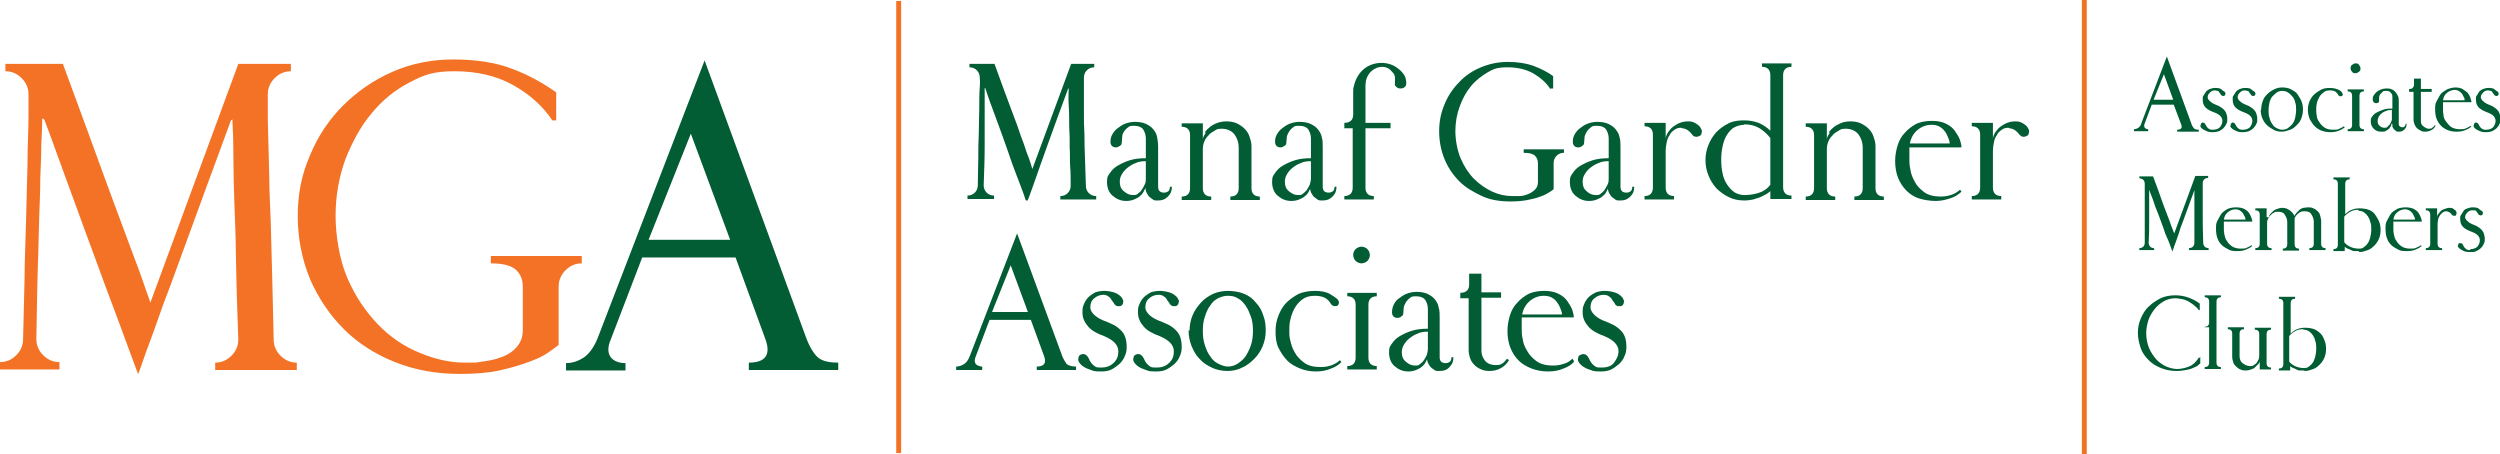
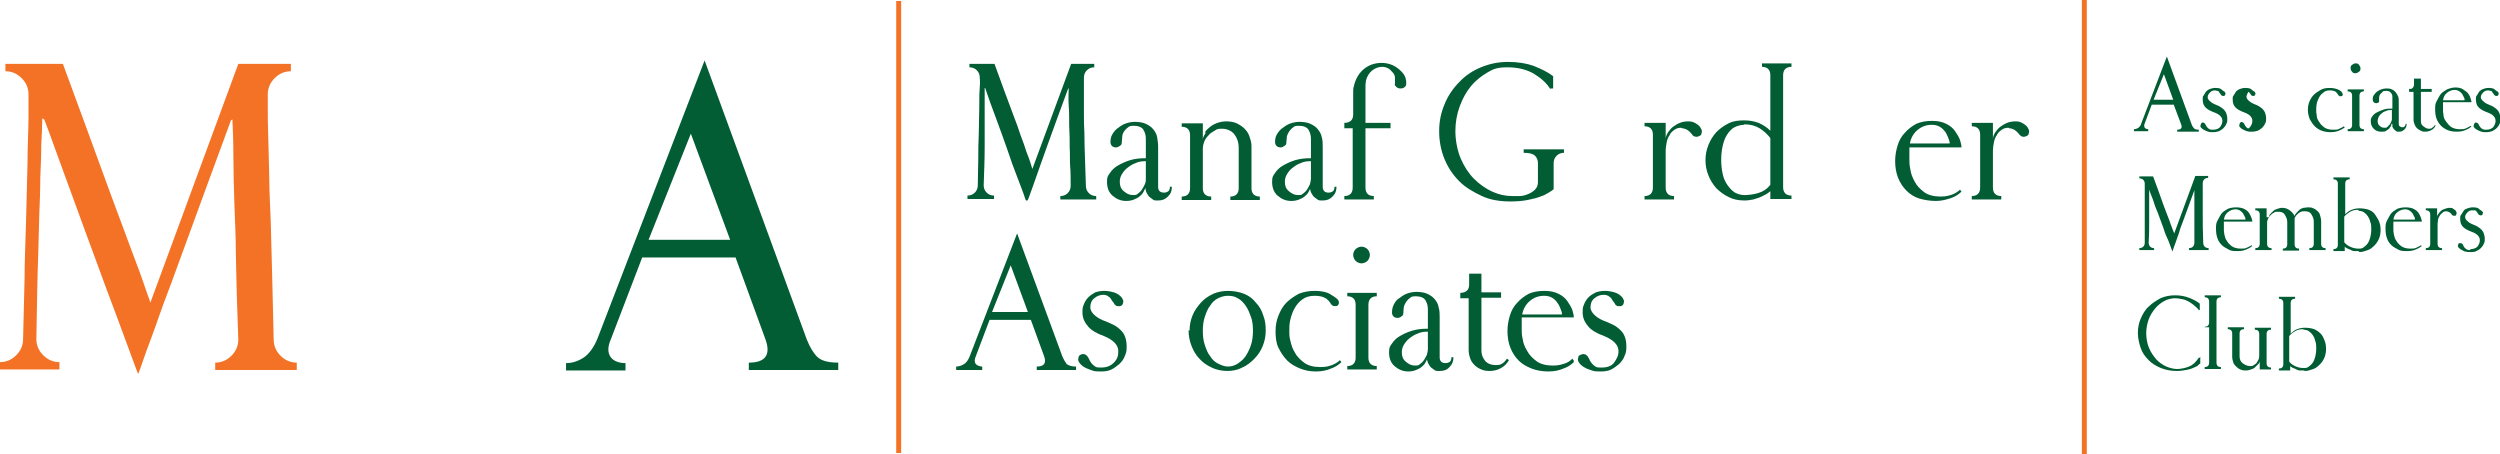
<svg xmlns="http://www.w3.org/2000/svg" id="Layer_1" version="1.1" viewBox="0 0 508.8 92.4">
  <defs>
    <style>
      .st0 {
        fill: #f37225;
      }

      .st1 {
        fill: #025d34;
      }

      .st2 {
        fill: #005c33;
      }

      .st3 {
        stroke: #f37225;
      }

      .st3, .st4 {
        fill: none;
        stroke-miterlimit: 10;
      }

      .st4 {
        stroke: #f37123;
      }
    </style>
  </defs>
  <g>
    <path class="st1" d="M130.7,52.4l-6.4,16.7c-.7,1.6-.6,2.8,0,3.6s1.7,1.2,3,1.2v1.5h-12.1v-1.5c1.3,0,2.5-.4,3.7-1.2,1.1-.8,2-2.1,2.7-3.8l21.8-56.6,20.8,56.8c.6,1.5,1.3,2.7,2.1,3.5.8.8,2.2,1.2,4.3,1.2v1.5h-18.2v-1.5c3.4,0,4.5-1.6,3.4-4.7l-6.1-16.7h-19.1,0ZM148.6,48.8l-8-21.6-8.6,21.6h16.6Z" />
    <path class="st0" d="M28.1,76.1c0,0-.4-1-1.2-3.2-.8-2.2-1.8-4.9-3.1-8.4-1.3-3.4-2.7-7.2-4.2-11.3s-3-8.1-4.4-12-2.7-7.3-3.8-10.4c-1.1-3.1-1.9-5.2-2.4-6.5l-.4-.2c0,1.5-.1,3.4-.2,5.4,0,2.1-.1,4.3-.2,6.7,0,2.4-.1,4.9-.2,7.4s-.1,5-.2,7.5c-.2,5.7-.3,11.7-.4,17.9,0,1.3.5,2.4,1.4,3.3s2,1.4,3.3,1.4v1.5H0v-1.5c1.3,0,2.4-.5,3.3-1.4s1.4-2,1.4-3.3c.1-4.6.2-8.7.3-12.3,0-3.6.2-7.4.3-11.6.1-4.2.2-8.1.3-11.8,0-3.7.2-6.9.2-9.5s0-4.2,0-4.6c0-1.3-.5-2.4-1.4-3.3s-2-1.4-3.3-1.4v-1.5h11.7c3.3,8.9,6.2,16.9,8.8,24,1.1,3,2.2,6,3.3,8.9,1.1,2.9,2,5.5,2.9,7.8s1.5,4.2,2,5.6.8,2.2.8,2.3L48.5,13h10.7v1.5c-1.3,0-2.4.5-3.3,1.4s-1.4,2-1.4,3.3,0,1.3,0,2.9c0,1.6,0,3.6.1,6s.1,5.1.2,8c0,2.9.2,5.9.3,9,.2,7.1.4,15.1.6,24,0,1.3.5,2.4,1.4,3.3.9.9,2,1.4,3.3,1.4v1.5h-16.6v-1.5c1.3,0,2.4-.5,3.3-1.4.9-.9,1.4-2,1.4-3.3-.1-3.3-.2-6.2-.3-8.8s-.1-5.6-.2-8.9c0-3.3-.2-6.7-.3-10s-.2-6.5-.2-9.5c0-3-.1-5.5-.2-7.6l-.3.2c-3.6,9.7-6.7,18.3-9.5,25.9-1.2,3.2-2.3,6.4-3.5,9.5s-2.1,5.9-3,8.3-1.6,4.3-2.1,5.8c-.5,1.5-.8,2.2-.8,2.1h0,0Z" />
-     <path class="st0" d="M112.4,24.5c-1.9-2.9-4.6-5.3-8-7.2-3.4-1.9-7.4-2.8-11.9-2.8s-6.3.8-9.2,2.3-5.5,3.6-7.7,6.3c-2.2,2.6-3.9,5.8-5.3,9.3-1.3,3.6-2,7.4-2,11.5s.8,9,2.4,12.7,3.7,6.8,6.2,9.4,5.3,4.5,8.5,5.8c3.1,1.3,6.2,2,9.1,2s2.2,0,3.6-.2c1.4-.2,2.7-.4,3.9-.9,1.2-.4,2.3-1.1,3.1-2s1.3-2,1.3-3.5v-8.9c0-1.3-.4-2.4-1.3-3.3s-2.6-1.4-5.2-1.4v-1.5h18.5v1.5c-1.3,0-2.4.5-3.3,1.4-.9.9-1.4,2-1.4,3.3v11.9c-.5.4-1.2.9-2.2,1.6s-2.3,1.3-4,1.9c-1.6.6-3.6,1.2-5.9,1.7s-4.9.7-8,.7c-4.8,0-9.2-.8-13.2-2.4-4-1.6-7.5-3.8-10.4-6.7-2.9-2.9-5.2-6.3-6.9-10.2-1.6-3.9-2.5-8.2-2.5-12.8s.8-8.5,2.5-12.4c1.6-3.9,3.9-7.3,6.7-10.1s6.2-5.2,10.1-6.9c3.9-1.7,8-2.5,12.4-2.5s8.6.6,11.9,1.9c3.3,1.2,6.3,2.9,9,4.8v5.7h-1,0Z" />
    <g>
      <path class="st1" d="M208.8,40.8s-.2-.4-.5-1.4c-.4-1-.8-2.2-1.4-3.7-.6-1.5-1.2-3.2-1.8-5s-1.3-3.6-1.9-5.3c-.6-1.7-1.2-3.2-1.7-4.6-.5-1.4-.8-2.3-1-2.9h-.1c0,.6,0,1.4,0,2.3,0,.9,0,1.9,0,3s0,2.1,0,3.3c0,1.1,0,2.2,0,3.3,0,2.5-.1,5.1-.2,7.9,0,.6.2,1.1.6,1.5s.9.6,1.5.6v.7h-5.4v-.7c.6,0,1.1-.2,1.5-.6.4-.4.6-.9.6-1.5,0-2,.1-3.8.1-5.4,0-1.6,0-3.3.1-5.1,0-1.8.1-3.6.1-5.2s0-3,.1-4.2,0-1.8,0-2c0-.6-.2-1.1-.6-1.5s-.9-.6-1.5-.6v-.7h5.1c1.4,3.9,2.7,7.4,3.9,10.6.5,1.3,1,2.6,1.4,3.9.5,1.3.9,2.4,1.2,3.4.4,1,.7,1.8.9,2.5s.3,1,.3,1l7.9-21.4h4.7v.7c-.6,0-1.1.2-1.5.6-.4.4-.6.9-.6,1.5s0,.6,0,1.3c0,.7,0,1.6,0,2.6s0,2.2,0,3.5c0,1.3,0,2.6.1,4,0,3.1.2,6.7.3,10.6,0,.6.2,1.1.6,1.5s.9.6,1.5.6v.7h-7.3v-.7c.6,0,1.1-.2,1.5-.6.4-.4.6-.9.6-1.5,0-1.4,0-2.7-.1-3.9s0-2.5-.1-3.9c0-1.5,0-2.9-.1-4.4,0-1.5,0-2.9-.1-4.2s0-2.4,0-3.4h-.1c-1.6,4.4-3,8.1-4.2,11.5-.5,1.4-1,2.8-1.5,4.2-.5,1.4-.9,2.6-1.3,3.7s-.7,1.9-.9,2.5-.4,1-.4.9h0s0,0,0,0Z" />
      <path class="st1" d="M233.2,37.8c0,.4-.2.7-.4,1.1s-.4.7-.8,1c-.3.3-.7.5-1.2.7s-1,.3-1.6.3c-1.1,0-2-.4-2.8-1.1s-1.1-1.7-1.1-2.8.2-1.2.6-1.8.9-1.1,1.6-1.5,1.5-.8,2.5-1.1,2-.4,3.2-.4v-4c0-.7-.2-1.3-.5-1.8s-1-.8-1.9-.8-.9.1-1.2.3c-.3.2-.6.5-.8.8-.2.3-.4.7-.4,1.1s-.1.8-.1,1.2-.1.5-.4.7-.5.3-.8.3-.6-.1-.8-.3-.3-.5-.3-.8c0-.6.1-1.1.4-1.6.3-.5.7-1,1.2-1.3.5-.4,1-.7,1.6-.9.6-.2,1.2-.3,1.8-.3s1.6.1,2.2.4,1.1.6,1.5,1.1c.4.5.7,1,.8,1.6s.2,1.3.2,2v8.1c0,.4.1.7.3.9.2.2.5.3.9.3s.6-.1.9-.3c.2-.2.3-.5.3-.9h.4c0,.8-.2,1.4-.8,2s-1.2.8-2,.8-.8,0-1.2-.3-.6-.4-.8-.7-.4-.6-.5-1-.1-.7-.1-1h0ZM233.2,32.8c-.8,0-1.5.1-2.1.4-.6.2-1.2.6-1.7,1s-.8.8-1.1,1.3c-.3.5-.4,1-.4,1.5,0,.8.2,1.4.8,1.9s1.1.8,1.9.8.7-.1,1-.3c.3-.2.6-.5.8-.8.2-.3.4-.7.6-1.1s.2-.8.2-1.1v-3.4h0Z" />
      <path class="st1" d="M245.2,26.9c.3-.4.7-.8,1.1-1.1.4-.3.9-.6,1.5-.8s1.2-.3,1.8-.3,1.5.1,2.1.4,1.1.6,1.6,1.1.8,1,1,1.6.4,1.2.4,1.9v8.6c0,1.1.6,1.7,1.7,1.7v.7h-6v-.7c1.1,0,1.7-.6,1.7-1.7v-8.3c0-1-.3-1.9-.9-2.7-.6-.7-1.5-1.1-2.5-1.1s-1,.1-1.5.4-.9.5-1.2.9c-.4.4-.7.8-.9,1.3s-.3,1-.3,1.5v8c0,1.1.6,1.7,1.7,1.7v.7h-6v-.7c1.1,0,1.7-.6,1.7-1.7v-10.8c0-1.1-.6-1.7-1.7-1.7v-.7h4.3v3.3c0-.5.3-.9.6-1.4h0Z" />
      <path class="st1" d="M266.8,37.8c0,.4-.2.7-.4,1.1s-.4.7-.8,1c-.3.3-.7.5-1.2.7s-1,.3-1.6.3c-1.1,0-2-.4-2.8-1.1s-1.1-1.7-1.1-2.8.2-1.2.6-1.8c.4-.6.9-1.1,1.6-1.5.7-.4,1.5-.8,2.5-1.1s2-.4,3.2-.4v-4c0-.7-.2-1.3-.5-1.8s-1-.8-1.9-.8-.9.1-1.2.3-.6.5-.8.8c-.2.3-.4.7-.5,1.1,0,.4-.1.8-.1,1.2s-.1.5-.4.7-.5.3-.8.3-.6-.1-.8-.3c-.2-.2-.3-.5-.3-.8,0-.6.1-1.1.4-1.6.3-.5.7-1,1.2-1.3.5-.4,1-.7,1.6-.9.6-.2,1.2-.3,1.8-.3s1.6.1,2.2.4c.6.3,1.1.6,1.5,1.1.4.5.7,1,.8,1.6.2.6.2,1.3.2,2v8.1c0,.4.1.7.3.9.2.2.5.3.9.3s.6-.1.9-.3c.2-.2.3-.5.3-.9h.4c0,.8-.2,1.4-.8,2s-1.2.8-2,.8-.8,0-1.2-.3-.6-.4-.8-.7-.4-.6-.5-1c-.1-.3-.1-.7-.1-1h0ZM266.8,32.8c-.8,0-1.5.1-2.1.4-.6.2-1.2.6-1.7,1s-.8.8-1.1,1.3-.4,1-.4,1.5c0,.8.2,1.4.8,1.9s1.1.8,1.9.8.7-.1,1-.3c.3-.2.6-.5.8-.8.2-.3.4-.7.6-1.1.1-.4.2-.8.2-1.1v-3.4h0Z" />
      <path class="st1" d="M281.2,12.8c.6,0,1.2.1,1.8.3s1.1.5,1.6.9c.5.4.9.8,1.2,1.3.3.5.4,1.1.4,1.6s-.1.6-.3.8c-.2.2-.5.3-.8.3s-.6,0-.9-.3-.4-.4-.3-.7c0-.4,0-.8,0-1.2,0-.4-.2-.8-.5-1.1s-.5-.6-.9-.8c-.4-.2-.8-.3-1.2-.3-.8,0-1.5.3-2.1.8-.6.5-1,1.2-1.2,2,0,.3-.1.6-.1.9,0,.3,0,.6,0,1v6.7h5.1v1.1h-5.1v12.1c0,1.1.6,1.7,1.7,1.7v.7h-6v-.7c1.1,0,1.7-.6,1.7-1.7v-12.1h-1.7v-1.1c1.2,0,1.8-.6,1.8-1.7v-3.4c0-.3,0-.7,0-1.1,0-.4,0-.8.1-1.1.3-1.4.9-2.6,1.9-3.5,1-.9,2.3-1.4,3.8-1.4h0Z" />
      <path class="st1" d="M315.5,18.1c-.8-1.3-2-2.3-3.5-3.2-1.5-.8-3.2-1.2-5.2-1.2s-2.8.3-4,1-2.4,1.6-3.4,2.8-1.7,2.5-2.3,4.1c-.6,1.6-.9,3.3-.9,5.1s.4,4,1.1,5.6,1.6,3,2.7,4.1,2.4,2,3.7,2.6,2.7.9,4,.9,1,0,1.6,0,1.2-.2,1.7-.4c.5-.2,1-.5,1.4-.9.4-.4.6-.9.6-1.5v-3.9c0-.6-.2-1.1-.6-1.5s-1.1-.6-2.3-.6v-.7h8.2v.7c-.6,0-1.1.2-1.5.6-.4.4-.6.9-.6,1.5v5.3c-.2.2-.5.4-1,.7-.5.3-1,.6-1.7.8-.7.3-1.6.5-2.6.7s-2.2.3-3.5.3c-2.1,0-4.1-.3-5.8-1.1s-3.3-1.7-4.6-3-2.3-2.8-3-4.5c-.7-1.7-1.1-3.6-1.1-5.7s.4-3.8,1.1-5.5c.7-1.7,1.7-3.2,3-4.5,1.2-1.3,2.7-2.3,4.4-3s3.5-1.1,5.5-1.1,3.8.3,5.2.8c1.5.6,2.8,1.2,4,2.1v2.5h-.5Z" />
-       <path class="st1" d="M327.4,37.8c0,.4-.2.7-.4,1.1s-.4.7-.8,1c-.3.3-.7.5-1.2.7s-1,.3-1.6.3c-1.1,0-2-.4-2.8-1.1s-1.1-1.7-1.1-2.8.2-1.2.6-1.8.9-1.1,1.6-1.5c.7-.4,1.5-.8,2.5-1.1s2-.4,3.2-.4v-4c0-.7-.2-1.3-.5-1.8s-1-.8-1.9-.8-.9.1-1.2.3-.6.5-.8.8c-.2.3-.4.7-.5,1.1,0,.4-.1.8-.1,1.2s-.1.5-.4.7c-.2.2-.5.3-.8.3s-.6-.1-.8-.3-.3-.5-.3-.8c0-.6.1-1.1.4-1.6s.7-1,1.2-1.3c.5-.4,1-.7,1.6-.9.6-.2,1.2-.3,1.8-.3s1.6.1,2.2.4,1.1.6,1.5,1.1c.4.5.7,1,.8,1.6.2.6.2,1.3.2,2v8.1c0,.4.1.7.3.9.2.2.5.3.9.3s.6-.1.9-.3c.2-.2.3-.5.3-.9h.4c0,.8-.2,1.4-.8,2s-1.2.8-2,.8-.8,0-1.2-.3-.6-.4-.8-.7-.4-.6-.5-1-.1-.7-.1-1h0ZM327.4,32.8c-.8,0-1.5.1-2.1.4-.6.2-1.2.6-1.7,1s-.8.8-1.1,1.3c-.3.5-.4,1-.4,1.5,0,.8.2,1.4.8,1.9.5.5,1.1.8,1.9.8s.7-.1,1-.3c.3-.2.6-.5.8-.8.2-.3.4-.7.6-1.1s.2-.8.2-1.1v-3.4h0Z" />
      <path class="st1" d="M342.2,26c-.5,0-1,.1-1.4.4s-.8.6-1,1.1c-.3.4-.5.9-.6,1.5-.1.5-.2,1.1-.2,1.6v7.6c0,1.1.6,1.7,1.7,1.7v.7h-6v-.7c1.1,0,1.7-.6,1.7-1.7v-10.8c0-1.1-.6-1.7-1.7-1.7v-.7h4.3v3.3c0-.5.2-.9.5-1.4.3-.4.6-.8,1-1.1s.9-.6,1.4-.8c.5-.2,1.1-.3,1.7-.3s1,.1,1.5.4c.5.3.9.6,1.1,1.1.2.3.2.6.1.9,0,.3-.2.5-.5.6-.2.1-.5.2-.8.1-.2,0-.5-.2-.6-.4-.3-.4-.6-.7-.9-.9s-.8-.4-1.2-.4h0,0Z" />
      <path class="st1" d="M355,40.8c-1.2,0-2.2-.2-3.2-.7s-1.8-1.1-2.5-1.8c-.7-.8-1.2-1.6-1.6-2.6s-.6-2-.6-3.1.2-2.1.6-3.1.9-1.8,1.6-2.6c.7-.7,1.5-1.3,2.5-1.8s2-.6,3.2-.6,2,.2,2.9.5c.9.4,1.7.9,2.4,1.6v-11.3c0-1.1-.6-1.7-1.7-1.7v-.7h6v.7c-1.1,0-1.7.6-1.7,1.7v22.8c0,1.1.6,1.7,1.7,1.7v.7h-4.3v-1.6c-.2.2-.5.4-.8.6-.4.2-.8.4-1.2.6s-1,.3-1.5.5c-.6.1-1.1.2-1.7.2h0ZM355,25.4c-.7,0-1.4.2-2,.5s-1.1.9-1.5,1.5-.7,1.4-.9,2.3c-.2.9-.3,1.8-.3,2.8s.1,2,.3,2.9.5,1.6,1,2.3.9,1.1,1.5,1.5c.6.3,1.2.5,1.9.5s1.8-.1,2.8-.4,1.8-.8,2.5-1.7v-9.5c-.6-.8-1.4-1.5-2.2-2s-1.9-.8-3.1-.8h0Z" />
-       <path class="st1" d="M372.2,26.9c.3-.4.7-.8,1.1-1.1.4-.3,1-.6,1.5-.8s1.2-.3,1.8-.3,1.5.1,2.1.4,1.1.6,1.6,1.1.8,1,1,1.6.4,1.2.4,1.9v8.6c0,1.1.6,1.7,1.7,1.7v.7h-6v-.7c1.1,0,1.7-.6,1.7-1.7v-8.3c0-1-.3-1.9-.9-2.7-.6-.7-1.5-1.1-2.5-1.1s-1,.1-1.5.4-.9.5-1.2.9c-.4.4-.7.8-.9,1.3s-.3,1-.3,1.5v8c0,1.1.6,1.7,1.7,1.7v.7h-6v-.7c1.1,0,1.7-.6,1.7-1.7v-10.8c0-1.1-.6-1.7-1.7-1.7v-.7h4.3v3.3c0-.5.3-.9.6-1.4h0Z" />
      <path class="st1" d="M399.2,39c-.5.5-1.2,1-2.1,1.3s-1.9.6-3.1.6-2.4-.2-3.4-.5-1.9-.9-2.6-1.6c-.7-.7-1.3-1.6-1.7-2.6s-.6-2.2-.6-3.4.2-2.2.5-3.2c.3-1,.8-1.9,1.5-2.6.6-.7,1.4-1.3,2.3-1.8.9-.4,2-.6,3.2-.6s2.1.2,2.9.6c.8.4,1.4.9,1.8,1.5s.8,1.2,1,1.8.3,1.1.3,1.5h-10.6c0,.3,0,.5,0,.8,0,.2,0,.5,0,.8v.9c0,.5,0,1.1.2,2,.1.8.4,1.6.9,2.5.4.8,1.1,1.5,1.9,2.1.8.6,2,.9,3.3.9s1.7-.2,2.4-.4c.7-.3,1.2-.6,1.6-1l.3.4h0,0ZM396.8,29.2c0-.5-.2-.9-.4-1.4s-.4-.9-.7-1.2c-.3-.4-.7-.7-1.1-.9s-.9-.3-1.5-.3c-1.1,0-2.1.4-2.9,1.1-.8.7-1.3,1.6-1.5,2.7h8,0Z" />
      <path class="st1" d="M408.8,26c-.5,0-1,.1-1.4.4s-.8.6-1,1.1c-.3.4-.5.9-.6,1.5-.1.5-.2,1.1-.2,1.6v7.6c0,1.1.6,1.7,1.7,1.7v.7h-6v-.7c1.1,0,1.7-.6,1.7-1.7v-10.8c0-1.1-.6-1.7-1.7-1.7v-.7h4.3v3.3c0-.5.2-.9.5-1.4.3-.4.6-.8,1-1.1s.9-.6,1.4-.8c.5-.2,1.1-.3,1.7-.3s1,.1,1.5.4.9.6,1.1,1.1c.2.3.2.6.1.9,0,.3-.2.5-.5.6-.2.1-.5.2-.8.1-.2,0-.4-.2-.6-.4-.3-.4-.6-.7-.9-.9s-.8-.4-1.2-.4h0Z" />
      <path class="st1" d="M201.4,65.1l-2.8,7.4c-.3.7-.3,1.2,0,1.6.3.3.8.5,1.3.5v.7h-5.3v-.7c.6,0,1.1-.2,1.6-.5s.9-.9,1.2-1.7l9.6-24.9,9.2,25c.3.7.6,1.2.9,1.6.4.3,1,.5,1.9.5v.7h-8v-.7c1.5,0,2-.7,1.5-2.1l-2.7-7.4h-8.4ZM209.2,63.5l-3.5-9.5-3.8,9.5h7.3Z" />
      <path class="st1" d="M224.1,74.8c1.1,0,1.9-.3,2.6-1s.9-1.4.9-2.3c0-1.3-1-2.3-2.9-3.1-1.4-.5-2.5-1.1-3.2-1.9s-1.2-1.7-1.2-2.9.1-1.1.3-1.7c.2-.5.5-1,.9-1.4.4-.4.9-.7,1.4-1,.6-.2,1.2-.3,1.9-.3s1.8.2,2.4.5c.6.3,1,.7,1.2,1,0,.1.1.3.2.4,0,.2,0,.3,0,.4-.1.7-.5.9-1.2.8-.2,0-.4-.2-.6-.4-.1-.2-.2-.4-.4-.6s-.2-.4-.4-.6c-.1-.2-.4-.3-.6-.5-.2-.1-.5-.2-.8-.2-.7,0-1.3.2-1.9.7-.6.5-.8,1.1-.8,1.9s.9,1.9,2.6,2.6c.8.3,1.5.6,2.1.9.6.3,1.1.7,1.5,1.1.4.4.7.8.9,1.4s.3,1.2.3,2-.1,1.3-.4,1.9c-.2.6-.6,1.1-1.1,1.6-.5.4-1,.8-1.6,1.1s-1.3.4-2.1.4-1.3,0-1.8-.2c-.5-.2-.9-.3-1.3-.5-.4-.2-.7-.4-.9-.6s-.4-.4-.5-.6c-.2-.3-.2-.6-.1-.9,0-.3.2-.5.4-.6s.5-.2.8-.1c.2,0,.4.2.6.4.1.2.3.4.4.7s.3.5.5.8c.2.2.5.5.7.6.3.2.6.2,1.1.2h0,0Z" />
-       <path class="st1" d="M235.4,74.8c1.1,0,1.9-.3,2.6-1s.9-1.4.9-2.3c0-1.3-1-2.3-2.9-3.1-1.4-.5-2.5-1.1-3.2-1.9s-1.2-1.7-1.2-2.9.1-1.1.3-1.7c.2-.5.5-1,.9-1.4.4-.4.9-.7,1.4-1,.6-.2,1.2-.3,1.9-.3s1.8.2,2.4.5c.6.3,1,.7,1.2,1,0,.1.1.3.2.4s0,.3,0,.4c-.1.7-.5.9-1.2.8-.2,0-.4-.2-.6-.4-.1-.2-.2-.4-.4-.6s-.2-.4-.4-.6c-.1-.2-.4-.3-.6-.5-.2-.1-.5-.2-.9-.2-.7,0-1.3.2-1.9.7-.6.5-.8,1.1-.8,1.9s.9,1.9,2.6,2.6c.8.3,1.5.6,2.1.9.6.3,1.1.7,1.5,1.1.4.4.7.8.9,1.4s.3,1.2.3,2-.1,1.3-.4,1.9c-.2.6-.6,1.1-1.1,1.6-.5.4-1,.8-1.6,1.1-.6.3-1.3.4-2.1.4s-1.3,0-1.8-.2c-.5-.2-.9-.3-1.3-.5-.4-.2-.7-.4-.9-.6s-.4-.4-.5-.6c-.2-.3-.2-.6-.1-.9,0-.3.2-.5.4-.6s.5-.2.8-.1c.2,0,.4.2.6.4.1.2.3.4.4.7s.3.5.5.8c.2.2.5.5.7.6.3.2.6.2,1.1.2h0,0Z" />
      <path class="st1" d="M242.1,67.3c0-1.1.2-2.1.6-3.1s1-1.8,1.7-2.6,1.5-1.3,2.5-1.8c.9-.4,2-.6,3-.6s2.4.2,3.3.6c1,.4,1.8,1,2.4,1.8.7.7,1.2,1.6,1.5,2.6.4,1,.5,2,.5,3.1s-.2,2.1-.6,3.1c-.4,1-1,1.9-1.7,2.6s-1.5,1.4-2.5,1.8c-.9.5-2,.7-3,.7s-2.2-.2-3.2-.7c-.9-.4-1.8-1-2.5-1.8-.7-.7-1.2-1.6-1.6-2.6s-.6-2.1-.6-3.2h0ZM244.8,67.3c0,1.1.1,2,.4,2.9s.6,1.7,1.1,2.3c.4.7,1,1.2,1.6,1.5s1.3.6,2,.6,1.4-.2,2-.6c.6-.4,1.2-.9,1.6-1.5s.8-1.4,1.1-2.3c.3-.9.4-1.9.4-2.9s-.1-2-.4-2.8-.6-1.6-1.1-2.3-1-1.2-1.6-1.5c-.6-.4-1.3-.5-2-.5s-1.4.2-2,.5-1.2.8-1.6,1.5c-.5.6-.8,1.4-1.1,2.3-.3.9-.4,1.8-.4,2.9h0Z" />
      <path class="st1" d="M271,62.1c-.3-.6-.7-1.1-1.2-1.4-.5-.3-1.2-.5-2.2-.5s-1.8.2-2.5.7c-.7.5-1.2,1.1-1.6,1.8s-.7,1.5-.9,2.4c-.2.8-.2,1.6-.2,2.3s0,1.1.2,1.9.4,1.6.9,2.4c.4.8,1.1,1.5,1.9,2.1.8.6,1.9.9,3.3.9s1.7-.2,2.4-.4c.7-.3,1.2-.6,1.6-1l.3.4c-.5.5-1.2,1-2.1,1.3-.9.4-1.9.6-3.1.6s-2.2-.2-3.2-.6-1.9-.9-2.6-1.6-1.3-1.6-1.8-2.6-.6-2.2-.6-3.4.2-2.2.6-3.2.9-1.9,1.6-2.6c.7-.7,1.6-1.3,2.5-1.8,1-.4,2.1-.6,3.3-.6s2.3.2,3,.6,1.3.8,1.7,1.2c.1.2.2.4.2.5s0,.4-.2.6c-.1.2-.4.2-.6.2-.4,0-.6-.1-.7-.4h0Z" />
      <path class="st1" d="M275.9,62c0-1.1-.6-1.7-1.7-1.7v-.7h6v.7c-1.1,0-1.7.6-1.7,1.7v10.8c0,1.1.6,1.7,1.7,1.7v.7h-6v-.7c1.1,0,1.7-.6,1.7-1.7v-10.8h0ZM275.4,51.9c0-.5.2-.9.5-1.2s.8-.5,1.2-.5.9.2,1.2.5c.3.3.5.8.5,1.2s-.2.9-.5,1.2c-.3.3-.8.5-1.2.5s-.9-.2-1.2-.5c-.3-.3-.5-.8-.5-1.2Z" />
      <path class="st1" d="M290.6,72.5c0,.4-.2.7-.4,1.1s-.4.7-.8,1c-.3.3-.7.5-1.2.7s-1,.3-1.6.3c-1.1,0-2-.4-2.8-1.1s-1.1-1.7-1.1-2.8.2-1.2.6-1.8c.4-.6.9-1.1,1.6-1.5.7-.4,1.5-.8,2.5-1.1,1-.3,2-.4,3.2-.4v-4c0-.7-.2-1.3-.5-1.8s-1-.8-1.9-.8-.9.1-1.2.3-.6.5-.8.8c-.2.3-.4.7-.5,1.1,0,.4-.1.8-.1,1.2s-.1.5-.4.7c-.2.2-.5.3-.8.3s-.6-.1-.8-.3-.3-.5-.3-.8c0-.6.1-1.1.4-1.7s.7-1,1.2-1.3c.5-.4,1-.7,1.6-.9.6-.2,1.2-.3,1.8-.3s1.6.1,2.2.4c.6.3,1.1.6,1.5,1.1.4.5.7,1,.8,1.7.2.6.2,1.3.2,2v8.1c0,.4.1.7.3.9.2.2.5.3.9.3s.6-.1.9-.3c.2-.2.3-.5.3-.9h.4c0,.8-.2,1.4-.8,2-.5.6-1.2.8-2,.8s-.8,0-1.2-.3-.6-.4-.8-.7-.4-.6-.5-1c-.1-.3-.1-.7-.1-1h0ZM290.6,67.5c-.8,0-1.5.1-2.1.4-.6.2-1.2.6-1.7,1-.5.4-.8.8-1.1,1.3s-.4,1-.4,1.5c0,.8.2,1.4.8,1.9s1.1.8,1.9.8.7-.1,1-.3c.3-.2.6-.5.8-.8.2-.3.4-.7.6-1.1.1-.4.2-.8.2-1.1v-3.4h0Z" />
      <path class="st1" d="M298.9,60.7h-1.7v-1.1c.7,0,1.1-.2,1.4-.5s.4-.7.4-1.3v-2.1h2.5v3.8h4v1.1h-4v10.8c0,.8.3,1.5.8,2.1.6.6,1.3.8,2.1.8s1-.1,1.3-.3c.4-.2.7-.6,1-1l.4.3c-.4.7-.9,1.2-1.6,1.6s-1.5.6-2.3.6-1.2-.1-1.7-.3-1-.5-1.4-.9-.7-.8-.9-1.4-.3-1.1-.3-1.7v-10.5h0Z" />
      <path class="st1" d="M320.3,73.7c-.5.5-1.2,1-2.1,1.3-.9.4-1.9.6-3.1.6s-2.4-.2-3.4-.6-1.9-.9-2.6-1.6c-.7-.7-1.3-1.6-1.7-2.6s-.6-2.2-.6-3.4.2-2.2.5-3.2c.3-1,.8-1.9,1.5-2.6.6-.7,1.4-1.3,2.3-1.8.9-.4,2-.6,3.2-.6s2.1.2,2.9.6c.8.4,1.4.9,1.8,1.5s.8,1.2,1,1.8.3,1.1.3,1.5h-10.6c0,.3,0,.5,0,.8,0,.2,0,.5,0,.8v.9c0,.5,0,1.1.2,1.9.1.8.4,1.6.9,2.4.4.8,1.1,1.5,1.9,2.1.8.6,2,.9,3.3.9s1.7-.2,2.4-.4,1.2-.6,1.6-1l.3.4h0,0ZM317.9,64c0-.5-.2-.9-.4-1.4s-.4-.8-.7-1.2c-.3-.4-.7-.7-1.1-.9s-.9-.3-1.5-.3c-1.1,0-2.1.4-2.9,1.1-.8.7-1.3,1.6-1.5,2.7h8,0Z" />
      <path class="st1" d="M326,74.8c1.1,0,2-.3,2.5-1s.9-1.4.9-2.3c0-1.3-1-2.3-2.9-3.1-1.4-.5-2.5-1.1-3.2-1.9s-1.2-1.7-1.2-2.9.1-1.1.3-1.7c.2-.5.5-1,.9-1.4s.9-.7,1.5-1c.6-.2,1.2-.3,1.9-.3s1.8.2,2.4.5c.6.3,1,.7,1.2,1,0,.1.1.3.2.4,0,.2,0,.3,0,.4-.1.7-.5.9-1.2.8-.2,0-.5-.2-.6-.4-.1-.2-.2-.4-.4-.6s-.2-.4-.4-.6c-.1-.2-.4-.3-.6-.5-.2-.1-.5-.2-.9-.2-.7,0-1.3.2-1.9.7-.6.5-.8,1.1-.8,1.9s.9,1.9,2.5,2.6c.8.3,1.5.6,2.1.9.6.3,1.1.7,1.5,1.1s.7.8.9,1.4c.2.5.3,1.2.3,2s-.1,1.3-.4,1.9c-.2.6-.6,1.1-1.1,1.6-.5.4-1,.8-1.6,1.1-.6.3-1.3.4-2.1.4s-1.3,0-1.8-.2c-.5-.2-1-.3-1.3-.5-.4-.2-.7-.4-.9-.6s-.4-.4-.5-.6c-.2-.3-.2-.6-.1-.9,0-.3.2-.5.5-.6s.5-.2.8-.1c.2,0,.4.2.6.4.1.2.3.4.4.7s.3.5.5.8c.2.2.5.5.7.6.3.2.6.2,1.1.2h0,0Z" />
    </g>
    <line class="st3" x1="182.9" y1=".2" x2="182.9" y2="92.2" />
  </g>
  <line class="st4" x1="424.2" x2="424.2" y2="92.4" />
  <g>
    <path class="st2" d="M438,21.1l-1.5,4c-.2.4-.1.7,0,.9.2.2.4.3.7.3v.4h-2.9v-.4c.3,0,.6-.1.9-.3.3-.2.5-.5.6-.9l5.2-13.6,5,13.7c.1.4.3.6.5.9.2.2.5.3,1,.3v.4h-4.4v-.4c.8,0,1.1-.4.8-1.1l-1.5-4h-4.6ZM442.3,20.3l-1.9-5.2-2.1,5.2h4Z" />
    <path class="st2" d="M450.4,26.4c.6,0,1.1-.2,1.4-.5.3-.4.5-.8.5-1.3,0-.7-.5-1.3-1.6-1.7-.8-.3-1.4-.6-1.8-1s-.6-.9-.6-1.6,0-.6.2-.9.3-.5.5-.8c.2-.2.5-.4.8-.5s.6-.2,1-.2,1,0,1.3.3.6.4.7.5c0,0,0,.1.1.2s0,.2,0,.2c0,.4-.3.5-.6.4-.1,0-.2-.1-.3-.2,0-.1-.1-.2-.2-.3s-.1-.2-.2-.3c0-.1-.2-.2-.3-.2-.1,0-.3-.1-.5-.1-.4,0-.7.1-1,.4s-.5.6-.5,1,.5,1,1.4,1.4c.4.2.8.3,1.1.5.3.2.6.4.8.6.2.2.4.5.5.8s.2.6.2,1.1,0,.7-.2,1c-.1.3-.3.6-.6.9-.2.2-.5.4-.9.6-.3.1-.7.2-1.2.2s-.7,0-1-.1-.5-.2-.7-.3-.4-.2-.5-.3-.2-.2-.3-.3c-.1-.2-.1-.3,0-.5,0-.2.1-.3.2-.4s.3-.1.4,0c.1,0,.2.1.3.2,0,.1.1.2.2.4s.2.3.3.4c.1.1.2.2.4.3s.4.1.6.1h0Z" />
-     <path class="st2" d="M456.5,26.4c.6,0,1.1-.2,1.4-.5.3-.4.5-.8.5-1.3,0-.7-.5-1.3-1.6-1.7-.8-.3-1.4-.6-1.8-1s-.6-.9-.6-1.6,0-.6.2-.9.3-.5.5-.8c.2-.2.5-.4.8-.5s.6-.2,1-.2,1,0,1.3.3.6.4.7.5c0,0,0,.1.1.2s0,.2,0,.2c0,.4-.3.5-.6.4-.1,0-.2-.1-.3-.2,0-.1-.1-.2-.2-.3s-.1-.2-.2-.3c0-.1-.2-.2-.3-.2-.1,0-.3-.1-.5-.1-.4,0-.7.1-1,.4s-.5.6-.5,1,.5,1,1.4,1.4c.4.2.8.3,1.1.5.3.2.6.4.8.6.2.2.4.5.5.8s.2.6.2,1.1,0,.7-.2,1c-.1.3-.3.6-.6.9-.2.2-.5.4-.9.6-.3.1-.7.2-1.2.2s-.7,0-1-.1-.5-.2-.7-.3-.4-.2-.5-.3-.2-.2-.3-.3c-.1-.2-.1-.3,0-.5,0-.2.1-.3.2-.4s.3-.1.4,0c.1,0,.2.1.3.2,0,.1.1.2.2.4s.2.3.3.4c.1.1.2.2.4.3s.4.1.6.1h0Z" />
-     <path class="st2" d="M460.2,22.3c0-.6.1-1.1.3-1.7s.5-1,.9-1.4.8-.7,1.4-1,1.1-.4,1.7-.4,1.3.1,1.8.4,1,.5,1.3,1,.6.9.8,1.4.3,1.1.3,1.7-.1,1.1-.3,1.7-.5,1-.9,1.4c-.4.4-.8.8-1.4,1s-1.1.4-1.7.4-1.2-.1-1.7-.4-1-.6-1.4-1c-.4-.4-.7-.9-.9-1.4-.2-.5-.3-1.1-.3-1.7h0ZM461.7,22.4c0,.6,0,1.1.2,1.6.1.5.3.9.6,1.3.2.4.5.6.9.8s.7.3,1.1.3.8-.1,1.1-.3c.3-.2.6-.5.9-.8.3-.4.5-.8.6-1.3.1-.5.2-1,.2-1.6s0-1.1-.2-1.6c-.1-.5-.3-.9-.6-1.2s-.5-.6-.9-.8c-.3-.2-.7-.3-1.1-.3s-.8.1-1.1.3-.6.5-.9.8-.5.8-.6,1.2c-.1.5-.2,1-.2,1.6h0Z" />
+     <path class="st2" d="M456.5,26.4c.6,0,1.1-.2,1.4-.5.3-.4.5-.8.5-1.3,0-.7-.5-1.3-1.6-1.7-.8-.3-1.4-.6-1.8-1s-.6-.9-.6-1.6,0-.6.2-.9.3-.5.5-.8c.2-.2.5-.4.8-.5s.6-.2,1-.2,1,0,1.3.3.6.4.7.5c0,0,0,.1.1.2s0,.2,0,.2c0,.4-.3.5-.6.4-.1,0-.2-.1-.3-.2,0-.1-.1-.2-.2-.3s-.1-.2-.2-.3s-.5.6-.5,1,.5,1,1.4,1.4c.4.2.8.3,1.1.5.3.2.6.4.8.6.2.2.4.5.5.8s.2.6.2,1.1,0,.7-.2,1c-.1.3-.3.6-.6.9-.2.2-.5.4-.9.6-.3.1-.7.2-1.2.2s-.7,0-1-.1-.5-.2-.7-.3-.4-.2-.5-.3-.2-.2-.3-.3c-.1-.2-.1-.3,0-.5,0-.2.1-.3.2-.4s.3-.1.4,0c.1,0,.2.1.3.2,0,.1.1.2.2.4s.2.3.3.4c.1.1.2.2.4.3s.4.1.6.1h0Z" />
    <path class="st2" d="M476,19.5c-.2-.3-.4-.6-.6-.8-.3-.2-.7-.3-1.2-.3s-1,.1-1.3.4c-.4.3-.7.6-.9,1s-.4.8-.5,1.3-.1.9-.1,1.3,0,.6.1,1.1c0,.5.2.9.5,1.3.2.4.6.8,1,1.1s1,.5,1.8.5.9,0,1.3-.2c.4-.2.7-.3.9-.5l.2.2c-.3.3-.7.5-1.2.7s-1,.3-1.7.3-1.2-.1-1.8-.3c-.5-.2-1-.5-1.4-.9s-.7-.9-1-1.4c-.2-.5-.4-1.2-.4-1.9s.1-1.2.3-1.7.5-1,.9-1.4c.4-.4.9-.7,1.4-1s1.1-.4,1.8-.4,1.2.1,1.7.3.7.4.9.7c0,.1.1.2.1.3s0,.2-.1.3c0,0-.2.1-.3.1-.2,0-.3,0-.4-.2h0Z" />
    <path class="st2" d="M478.7,19.5c0-.6-.3-.9-.9-.9v-.4h3.3v.4c-.6,0-.9.3-.9.9v5.9c0,.6.3.9.9.9v.4h-3.3v-.4c.6,0,.9-.3.9-.9v-5.9ZM478.4,13.9c0-.3,0-.5.3-.7s.4-.3.7-.3.5,0,.7.3.3.4.3.7,0,.5-.3.7-.4.3-.7.3-.5,0-.7-.3c-.2-.2-.3-.4-.3-.7Z" />
    <path class="st2" d="M486.7,25.2c0,.2,0,.4-.2.6s-.2.4-.4.5-.4.3-.6.4-.6.1-.9.1c-.6,0-1.1-.2-1.5-.6s-.6-.9-.6-1.5.1-.7.3-1c.2-.3.5-.6.9-.8s.8-.4,1.4-.6,1.1-.2,1.8-.2v-2.2c0-.4,0-.7-.3-1-.2-.3-.5-.4-1-.4s-.5,0-.7.2-.3.3-.5.5c-.1.2-.2.4-.2.6,0,.2,0,.5,0,.7s0,.3-.2.4-.3.1-.4.1-.3,0-.5-.2c-.1-.1-.2-.3-.2-.5,0-.3,0-.6.2-.9.2-.3.4-.5.6-.7.3-.2.6-.4.9-.5.3-.1.7-.2,1-.2s.9,0,1.2.2c.3.1.6.4.8.6.2.3.4.6.5.9s.1.7.1,1.1v4.4c0,.2,0,.4.2.5.1.1.3.2.5.2s.4,0,.5-.2c.1-.1.2-.3.2-.5h.2c0,.4-.1.8-.4,1.1s-.6.5-1.1.5-.5,0-.6-.1-.3-.2-.5-.4c-.1-.2-.2-.3-.3-.5,0-.2,0-.4,0-.6h0ZM486.7,22.4c-.4,0-.8,0-1.1.2-.4.1-.7.3-.9.5-.3.2-.5.5-.6.7-.1.3-.2.5-.2.8,0,.4.1.8.4,1,.3.3.6.4,1,.4s.4,0,.6-.2.3-.3.5-.5c.1-.2.2-.4.3-.6s.1-.4.1-.6v-1.8h0Z" />
    <path class="st2" d="M491.2,18.7h-.9v-.6c.4,0,.6,0,.8-.3s.2-.4.2-.7v-1.1h1.4v2.1h2.2v.6h-2.2v5.9c0,.5.1.8.5,1.1s.7.5,1.1.5.5,0,.7-.2c.2-.1.4-.3.5-.5h.2c-.2.5-.5.8-.9,1s-.8.3-1.2.3-.6,0-.9-.2c-.3-.1-.5-.3-.8-.5-.2-.2-.4-.5-.5-.8s-.2-.6-.2-.9v-5.7h0Z" />
    <path class="st2" d="M502.9,25.8c-.3.3-.7.5-1.2.7s-1,.3-1.7.3-1.3-.1-1.8-.3c-.5-.2-1-.5-1.4-.9-.4-.4-.7-.9-.9-1.4-.2-.5-.3-1.2-.3-1.9s0-1.2.3-1.7.5-1,.8-1.4.8-.7,1.3-1c.5-.2,1.1-.4,1.7-.4s1.2.1,1.6.4.8.5,1,.8c.2.3.4.6.5,1,.1.3.2.6.2.8h-5.8c0,.1,0,.3,0,.5,0,.1,0,.3,0,.5v.5c0,.3,0,.6.1,1.1,0,.5.2.9.5,1.3s.6.8,1,1.1,1.1.5,1.8.5.9,0,1.3-.2c.4-.2.7-.3.9-.5l.2.2h0ZM501.6,20.5c0-.3,0-.5-.2-.8s-.2-.5-.4-.7-.4-.4-.6-.5-.5-.2-.8-.2c-.6,0-1.1.2-1.6.6s-.7.9-.8,1.5h4.4,0Z" />
    <path class="st2" d="M506,26.4c.6,0,1.1-.2,1.4-.5.3-.4.5-.8.5-1.3,0-.7-.5-1.3-1.6-1.7-.8-.3-1.4-.6-1.8-1s-.6-.9-.6-1.6,0-.6.2-.9.3-.5.5-.8c.2-.2.5-.4.8-.5s.6-.2,1-.2,1,0,1.3.3.6.4.7.5c0,0,0,.1.1.2s0,.2,0,.2c0,.4-.3.5-.6.4-.1,0-.2-.1-.3-.2,0-.1-.1-.2-.2-.3s-.1-.2-.2-.3c0-.1-.2-.2-.3-.2-.1,0-.3-.1-.5-.1-.4,0-.7.1-1,.4s-.5.6-.5,1,.5,1,1.4,1.4c.4.2.8.3,1.1.5.3.2.6.4.8.6.2.2.4.5.5.8s.2.6.2,1.1,0,.7-.2,1c-.1.3-.3.6-.6.9-.2.2-.5.4-.9.6-.3.1-.7.2-1.2.2s-.7,0-1-.1-.5-.2-.7-.3-.4-.2-.5-.3-.2-.2-.3-.3c-.1-.2-.1-.3,0-.5,0-.2.1-.3.2-.4s.3-.1.4,0c.1,0,.2.1.3.2,0,.1.1.2.2.4s.2.3.3.4c.1.1.2.2.4.3s.4.1.6.1h0Z" />
    <path class="st2" d="M442.1,51.1s-.1-.2-.3-.8c-.2-.5-.4-1.2-.8-2s-.6-1.7-1-2.7c-.4-1-.7-2-1.1-2.9s-.6-1.8-.9-2.5-.5-1.3-.6-1.6h0c0,.3,0,.8,0,1.3s0,1,0,1.6c0,.6,0,1.2,0,1.8,0,.6,0,1.2,0,1.8,0,1.4,0,2.8-.1,4.3,0,.3.1.6.3.8.2.2.5.3.8.3v.4h-3v-.4c.3,0,.6-.1.8-.3s.3-.5.3-.8c0-1.1,0-2.1,0-3,0-.9,0-1.8,0-2.8s0-2,0-2.8,0-1.7,0-2.3c0-.6,0-1,0-1.1,0-.3-.1-.6-.3-.8-.2-.2-.5-.3-.8-.3v-.4h2.8c.8,2.1,1.5,4.1,2.1,5.8.3.7.5,1.4.8,2.1.3.7.5,1.3.7,1.9.2.5.4,1,.5,1.3.1.3.2.5.2.5l4.3-11.7h2.6v.4c-.3,0-.6.1-.8.3s-.3.5-.3.8v.7c0,.4,0,.9,0,1.5s0,1.2,0,1.9,0,1.4,0,2.2c0,1.7,0,3.6.1,5.8,0,.3.1.6.3.8s.5.3.8.3v.4h-4v-.4c.3,0,.6-.1.8-.3s.3-.5.3-.8c0-.8,0-1.5,0-2.1,0-.6,0-1.3,0-2.1s0-1.6,0-2.4c0-.8,0-1.6,0-2.3,0-.7,0-1.3,0-1.8h0c-.9,2.4-1.6,4.5-2.3,6.3-.3.8-.6,1.5-.8,2.3-.3.8-.5,1.4-.7,2-.2.6-.4,1-.5,1.4s-.2.5-.2.5h0Z" />
    <path class="st2" d="M458.3,50.1c-.3.3-.7.5-1.2.7s-1,.3-1.7.3-1.3,0-1.8-.3-1-.5-1.4-.9c-.4-.4-.7-.8-.9-1.4-.2-.5-.3-1.2-.3-1.9s0-1.2.3-1.7.5-1,.8-1.4.8-.7,1.3-1c.5-.2,1.1-.3,1.7-.3s1.2.1,1.6.3.8.5,1,.8c.2.3.4.7.5,1,.1.3.2.6.2.8h-5.8c0,.2,0,.3,0,.5,0,.1,0,.3,0,.5v.5c0,.3,0,.6.1,1.1s.2.9.5,1.3c.2.4.6.8,1,1.1s1.1.5,1.8.5.9,0,1.3-.2c.4-.2.7-.3.9-.5l.2.2h0ZM457,44.8c0-.3,0-.5-.2-.8s-.2-.5-.4-.7-.4-.4-.6-.5-.5-.2-.8-.2c-.6,0-1.1.2-1.6.6s-.7.9-.8,1.5h4.4,0Z" />
    <path class="st2" d="M461.8,44.2c0-.3.1-.5.3-.7s.4-.4.6-.6.5-.3.8-.4c.3-.1.6-.2,1-.2.6,0,1.1.2,1.5.5s.8.7,1,1.2c0-.2.2-.5.4-.7s.4-.4.6-.6c.2-.2.5-.3.8-.4.3,0,.6-.1.9-.1s.8,0,1.1.2c.3.1.6.3.9.6s.4.5.5.9.2.7.2,1v4.7c0,.6.3.9.9.9v.4h-3.3v-.4c.6,0,.9-.3.9-.9v-4.5c0-.6-.2-1-.5-1.5s-.8-.6-1.4-.6-.8.1-1.2.4c-.4.3-.6.6-.8,1,0,.2,0,.4,0,.6v4.7c0,.6.3.9.9.9v.4h-3.3v-.4c.6,0,.9-.3.9-.9v-4.5c0-.6-.2-1-.5-1.5s-.8-.6-1.4-.6-.6,0-.8.2c-.3.1-.5.3-.7.5s-.4.5-.5.7-.2.5-.2.8v4.3c0,.6.3.9.9.9v.4h-3.3v-.4c.6,0,.9-.3.9-.9v-5.9c0-.6-.3-.9-.9-.9v-.4h2.3v1.8h0Z" />
    <path class="st2" d="M480,51.1c-.3,0-.6,0-.9,0s-.6-.2-.8-.3c-.3-.1-.5-.2-.7-.3-.2-.1-.3-.2-.4-.3v.9h-2.3v-.4c.6,0,.9-.3.9-.9v-12.4c0-.6-.3-.9-.9-.9v-.4h3.3v.4c-.6,0-.9.3-.9.9v6.2c.4-.4.8-.7,1.3-.9s1-.3,1.6-.3,1.4.1,1.9.3c.5.2,1,.5,1.3,1s.6.9.8,1.4.3,1.1.3,1.7-.1,1.2-.3,1.7c-.2.5-.5,1-.9,1.4-.4.4-.8.8-1.4,1s-1.1.4-1.7.4h0ZM480,42.7c-.7,0-1.2.1-1.7.4-.5.3-.9.6-1.2,1v5.2c.4.5.9.8,1.4,1,.5.2,1,.3,1.5.3s.7,0,1.1-.3c.3-.2.6-.5.8-.8.2-.3.4-.8.5-1.2.1-.5.2-1,.2-1.6s0-1.1-.2-1.5c-.1-.5-.3-.9-.5-1.2-.2-.3-.5-.6-.8-.8-.3-.2-.7-.3-1.1-.3h0Z" />
    <path class="st2" d="M492.8,50.1c-.3.3-.7.5-1.2.7s-1,.3-1.7.3-1.3,0-1.8-.3-1-.5-1.4-.9c-.4-.4-.7-.8-.9-1.4-.2-.5-.3-1.2-.3-1.9s0-1.2.3-1.7.5-1,.8-1.4.8-.7,1.3-1c.5-.2,1.1-.3,1.7-.3s1.2.1,1.6.3.8.5,1,.8c.2.3.4.7.5,1,.1.3.2.6.2.8h-5.8c0,.2,0,.3,0,.5,0,.1,0,.3,0,.5v.5c0,.3,0,.6.1,1.1s.2.9.5,1.3c.2.4.6.8,1,1.1s1.1.5,1.8.5.9,0,1.3-.2c.4-.2.7-.3.9-.5l.2.2h0ZM491.5,44.8c0-.3,0-.5-.2-.8s-.2-.5-.4-.7-.4-.4-.6-.5-.5-.2-.8-.2c-.6,0-1.1.2-1.6.6s-.7.9-.8,1.5h4.4,0Z" />
    <path class="st2" d="M498,43c-.3,0-.5,0-.8.2-.2.2-.4.3-.6.6s-.3.5-.4.8c0,.3-.1.6-.1.9v4.1c0,.6.3.9.9.9v.4h-3.3v-.4c.6,0,.9-.3.9-.9v-5.9c0-.6-.3-.9-.9-.9v-.4h2.3v1.8c0-.3.1-.5.3-.7.1-.2.3-.4.5-.6.2-.2.5-.3.8-.4s.6-.2.9-.2.6,0,.8.2c.3.2.5.3.6.6.1.2.1.3,0,.5,0,.2-.1.3-.2.3-.1,0-.3,0-.4,0-.1,0-.2-.1-.3-.2-.1-.2-.3-.4-.5-.5s-.4-.2-.7-.2h0Z" />
    <path class="st2" d="M502.8,50.7c.6,0,1.1-.2,1.4-.5.3-.4.5-.8.5-1.3,0-.7-.5-1.3-1.6-1.7-.8-.3-1.4-.6-1.8-1s-.6-.9-.6-1.6,0-.6.2-.9.3-.5.5-.8.5-.4.8-.5.6-.2,1-.2,1,0,1.3.3.6.4.7.5c0,0,0,.2.1.2s0,.2,0,.2c0,.4-.3.5-.6.4-.1,0-.2-.1-.3-.2,0,0-.1-.2-.2-.3s-.1-.2-.2-.3c0,0-.2-.2-.3-.2-.1,0-.3,0-.5,0-.4,0-.7.1-1,.4s-.5.6-.5,1,.5,1,1.4,1.4c.4.2.8.3,1.1.5.3.2.6.4.8.6.2.2.4.5.5.8.1.3.2.7.2,1.1s0,.7-.2,1c-.1.3-.3.6-.6.9-.2.2-.5.4-.9.6s-.7.2-1.2.2-.7,0-1-.1c-.3,0-.5-.2-.7-.3s-.4-.2-.5-.3-.2-.2-.3-.3c-.1-.2-.1-.3,0-.5,0-.2.1-.3.2-.3s.3,0,.4,0c.1,0,.2.1.3.2,0,0,.1.2.2.4,0,.1.2.3.3.4.1.1.2.2.4.3s.4.1.6.1h0Z" />
    <path class="st2" d="M447.8,72.6v1.4c-.1,0-.3.2-.5.4s-.6.3-1,.5-.9.3-1.4.4c-.5.1-1.2.2-1.9.2-1.2,0-2.2-.2-3.2-.6s-1.8-.9-2.5-1.6-1.3-1.5-1.6-2.4-.6-2-.6-3.1.2-2.1.6-3c.4-.9.9-1.8,1.6-2.4.7-.7,1.5-1.2,2.4-1.7.9-.4,1.9-.6,3-.6s2,.2,2.8.5,1.6.7,2.2,1.2v1.3h-.2c-.2-.3-.5-.6-.9-.9-.3-.3-.7-.5-1.1-.8-.4-.2-.8-.4-1.3-.5s-1-.2-1.6-.2-1.5.2-2.2.6c-.7.4-1.3.9-1.8,1.5-.5.6-1,1.4-1.3,2.2-.3.9-.5,1.8-.5,2.8s.2,2.2.6,3.1c.4.9.9,1.6,1.5,2.3.6.6,1.3,1.1,2,1.4s1.5.5,2.2.5,1.7-.2,2.4-.5c.8-.3,1.4-.9,2-1.8h.2Z" />
    <path class="st2" d="M448.7,66.7v-.2c.6,0,.9-.3.9-.9v-4.2c0-.6-.3-.9-.9-.9v-.4h3.3v.4c-.6,0-.9.3-.9.9v12.4c0,.6.3.9.9.9v.4h-3.3v-.4c.6,0,.9-.3.9-.9v-7.2h-.9Z" />
    <path class="st2" d="M459.5,74.2c-.2.2-.4.4-.6.6s-.5.3-.8.4-.6.2-1,.2-.7,0-1.1-.2c-.3-.1-.6-.3-.9-.6s-.5-.5-.6-.9c-.1-.3-.2-.7-.2-1.1v-4.7c0-.6-.3-.9-.9-.9v-.4h3.3v.4c-.6,0-.9.3-.9.9v4.6c0,.6.2,1.1.6,1.4s.9.6,1.5.6.5,0,.8-.2.5-.3.6-.5.3-.5.4-.7c.1-.3.1-.6.1-.8v-4.3c0-.6-.3-.9-.9-.9v-.4h3.3v.4c-.6,0-.9.3-.9.9v5.9c0,.6.3.9.9.9v.4h-2.3v-1.8c0,.3-.1.5-.3.7h0Z" />
    <path class="st2" d="M468.9,75.4c-.3,0-.6,0-.9,0s-.6-.2-.8-.3-.5-.2-.7-.3c-.2-.1-.3-.2-.4-.3v.9h-2.3v-.4c.6,0,.9-.3.9-.9v-12.4c0-.6-.3-.9-.9-.9v-.4h3.3v.4c-.6,0-.9.3-.9.9v6.2c.4-.4.8-.7,1.3-.9s1-.3,1.6-.3,1.4.1,1.9.3c.5.2,1,.6,1.3.9.4.4.6.9.8,1.4s.3,1.1.3,1.7-.1,1.2-.3,1.7-.5,1-.9,1.4c-.4.4-.8.8-1.4,1s-1.1.4-1.7.4h0ZM468.8,67c-.7,0-1.2.1-1.7.4-.5.3-.9.6-1.2,1v5.2c.4.5.9.8,1.4,1,.5.2,1,.3,1.5.3s.7,0,1.1-.3.6-.5.8-.8c.2-.3.4-.8.5-1.2.1-.5.2-1,.2-1.6s0-1.1-.2-1.6c-.1-.5-.3-.9-.5-1.2-.2-.3-.5-.6-.8-.8-.3-.2-.7-.3-1.1-.3h0Z" />
  </g>
</svg>